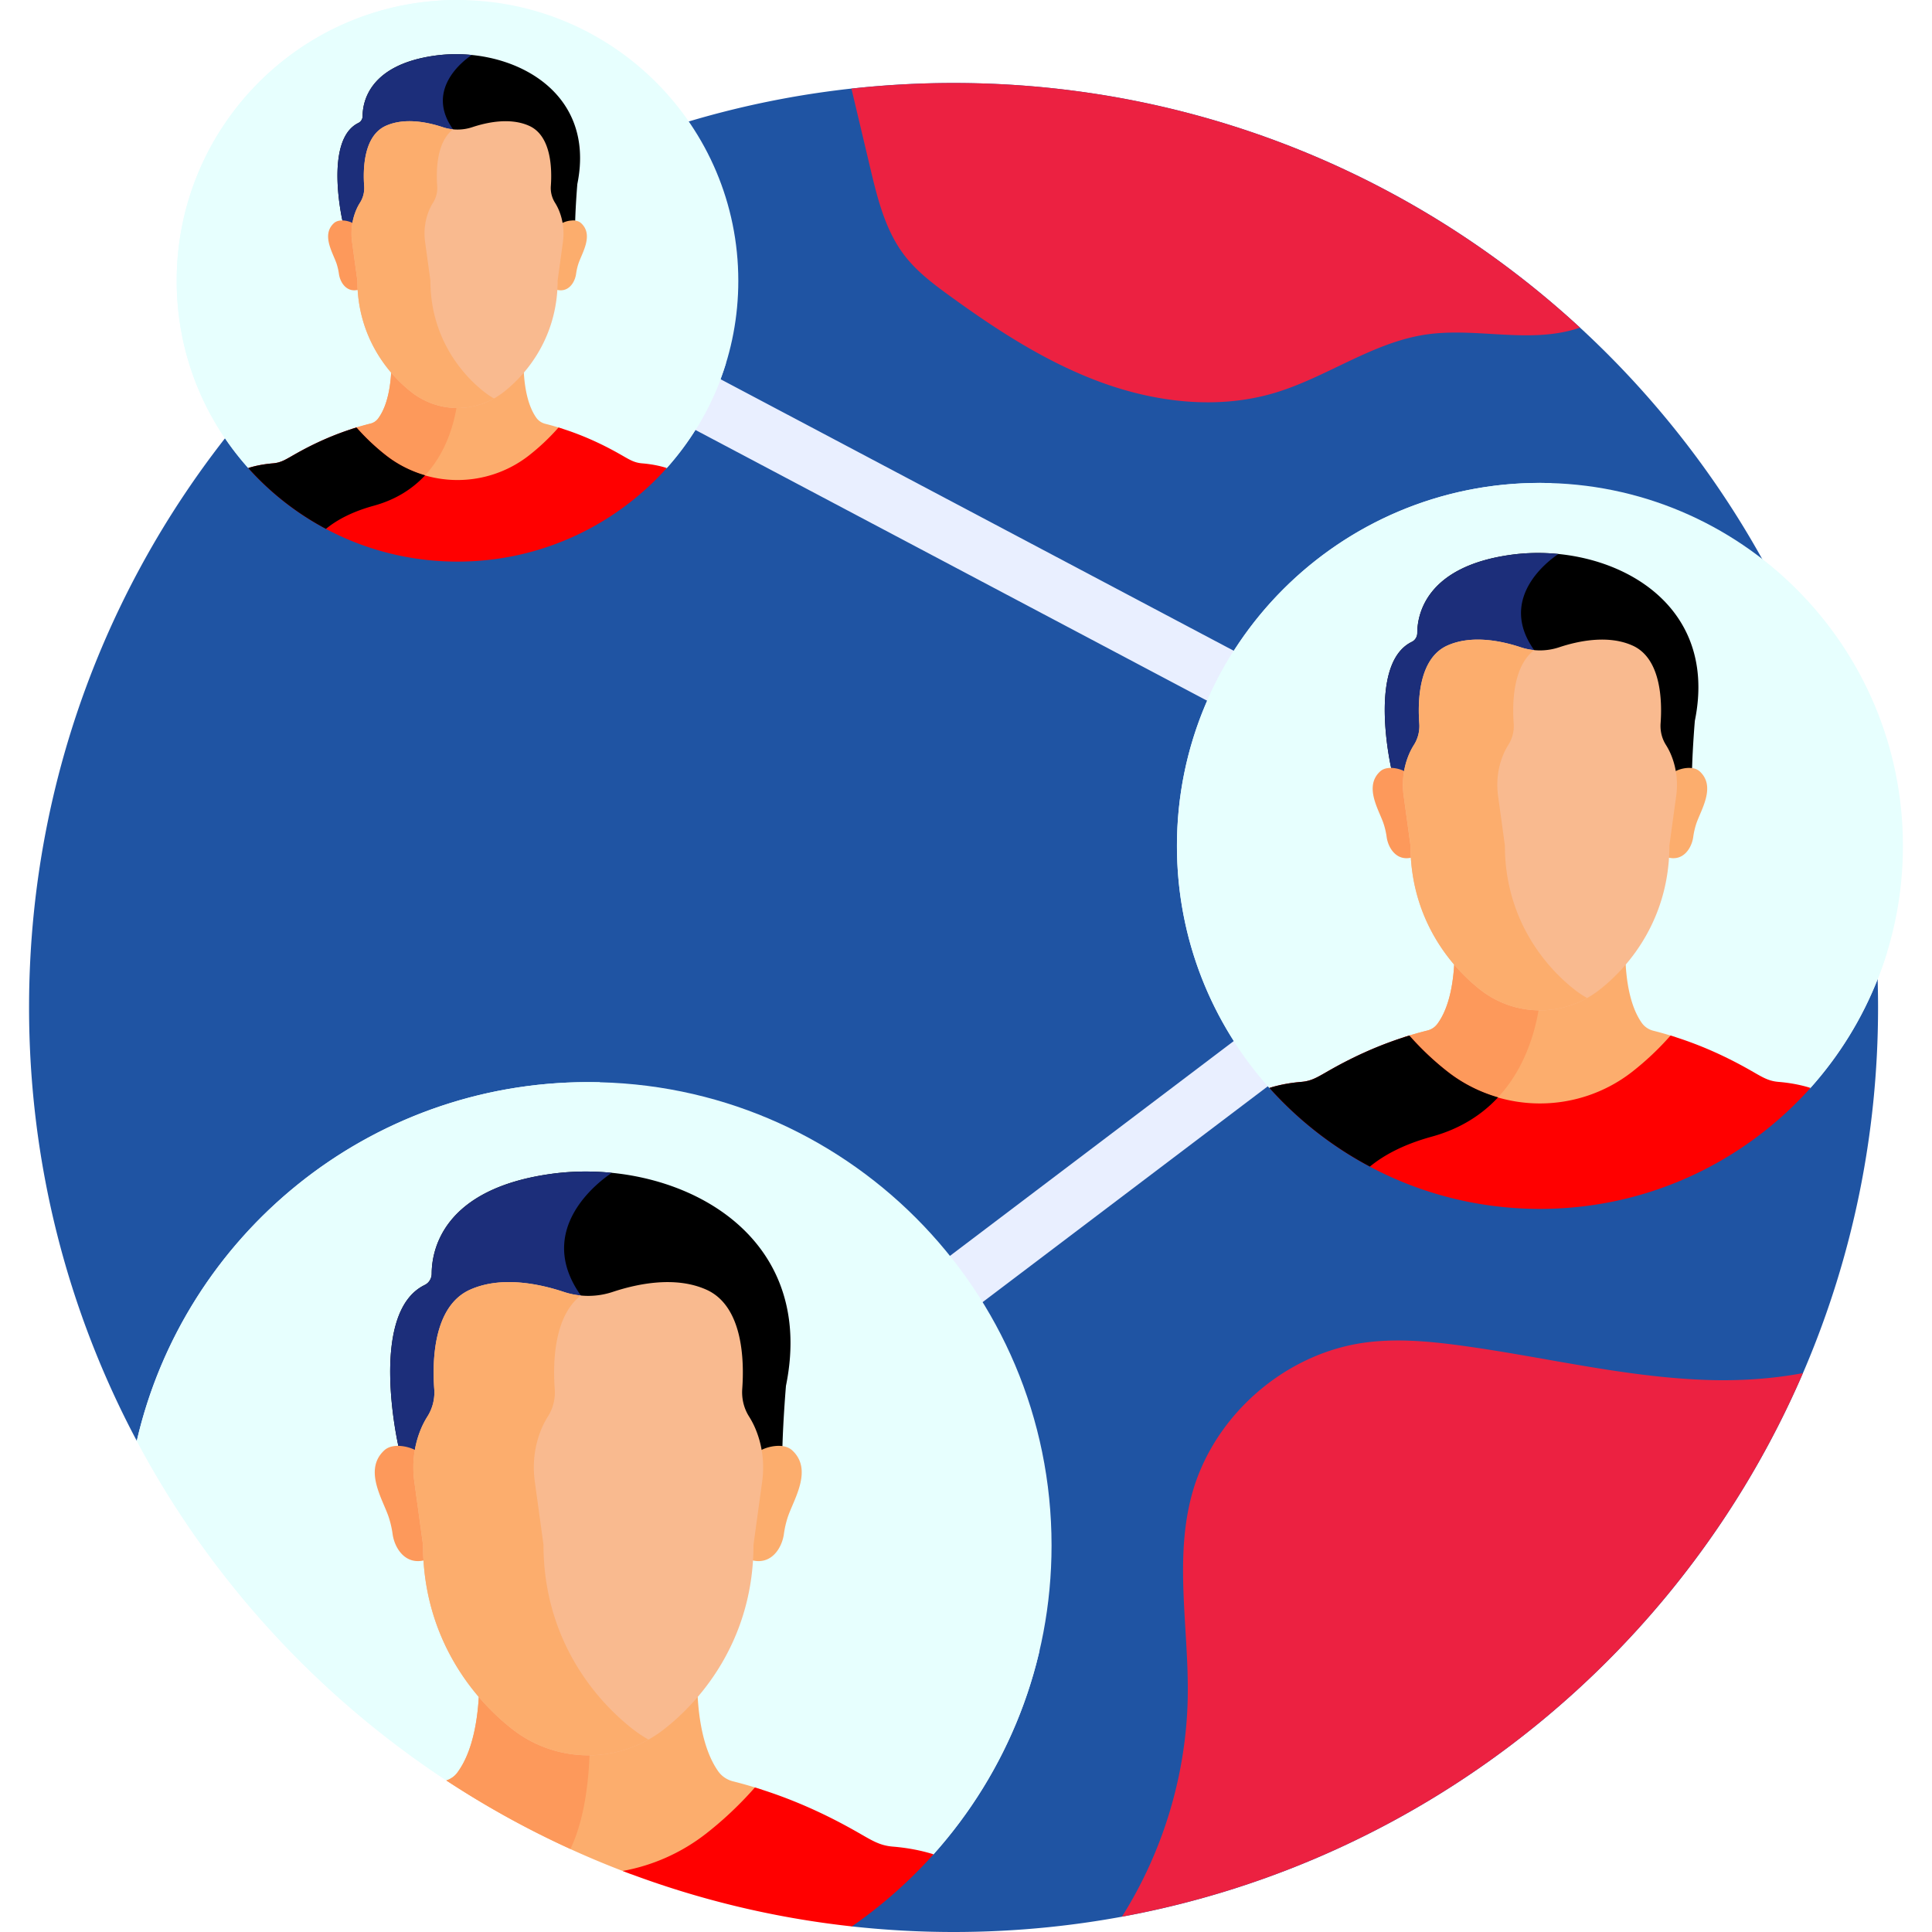
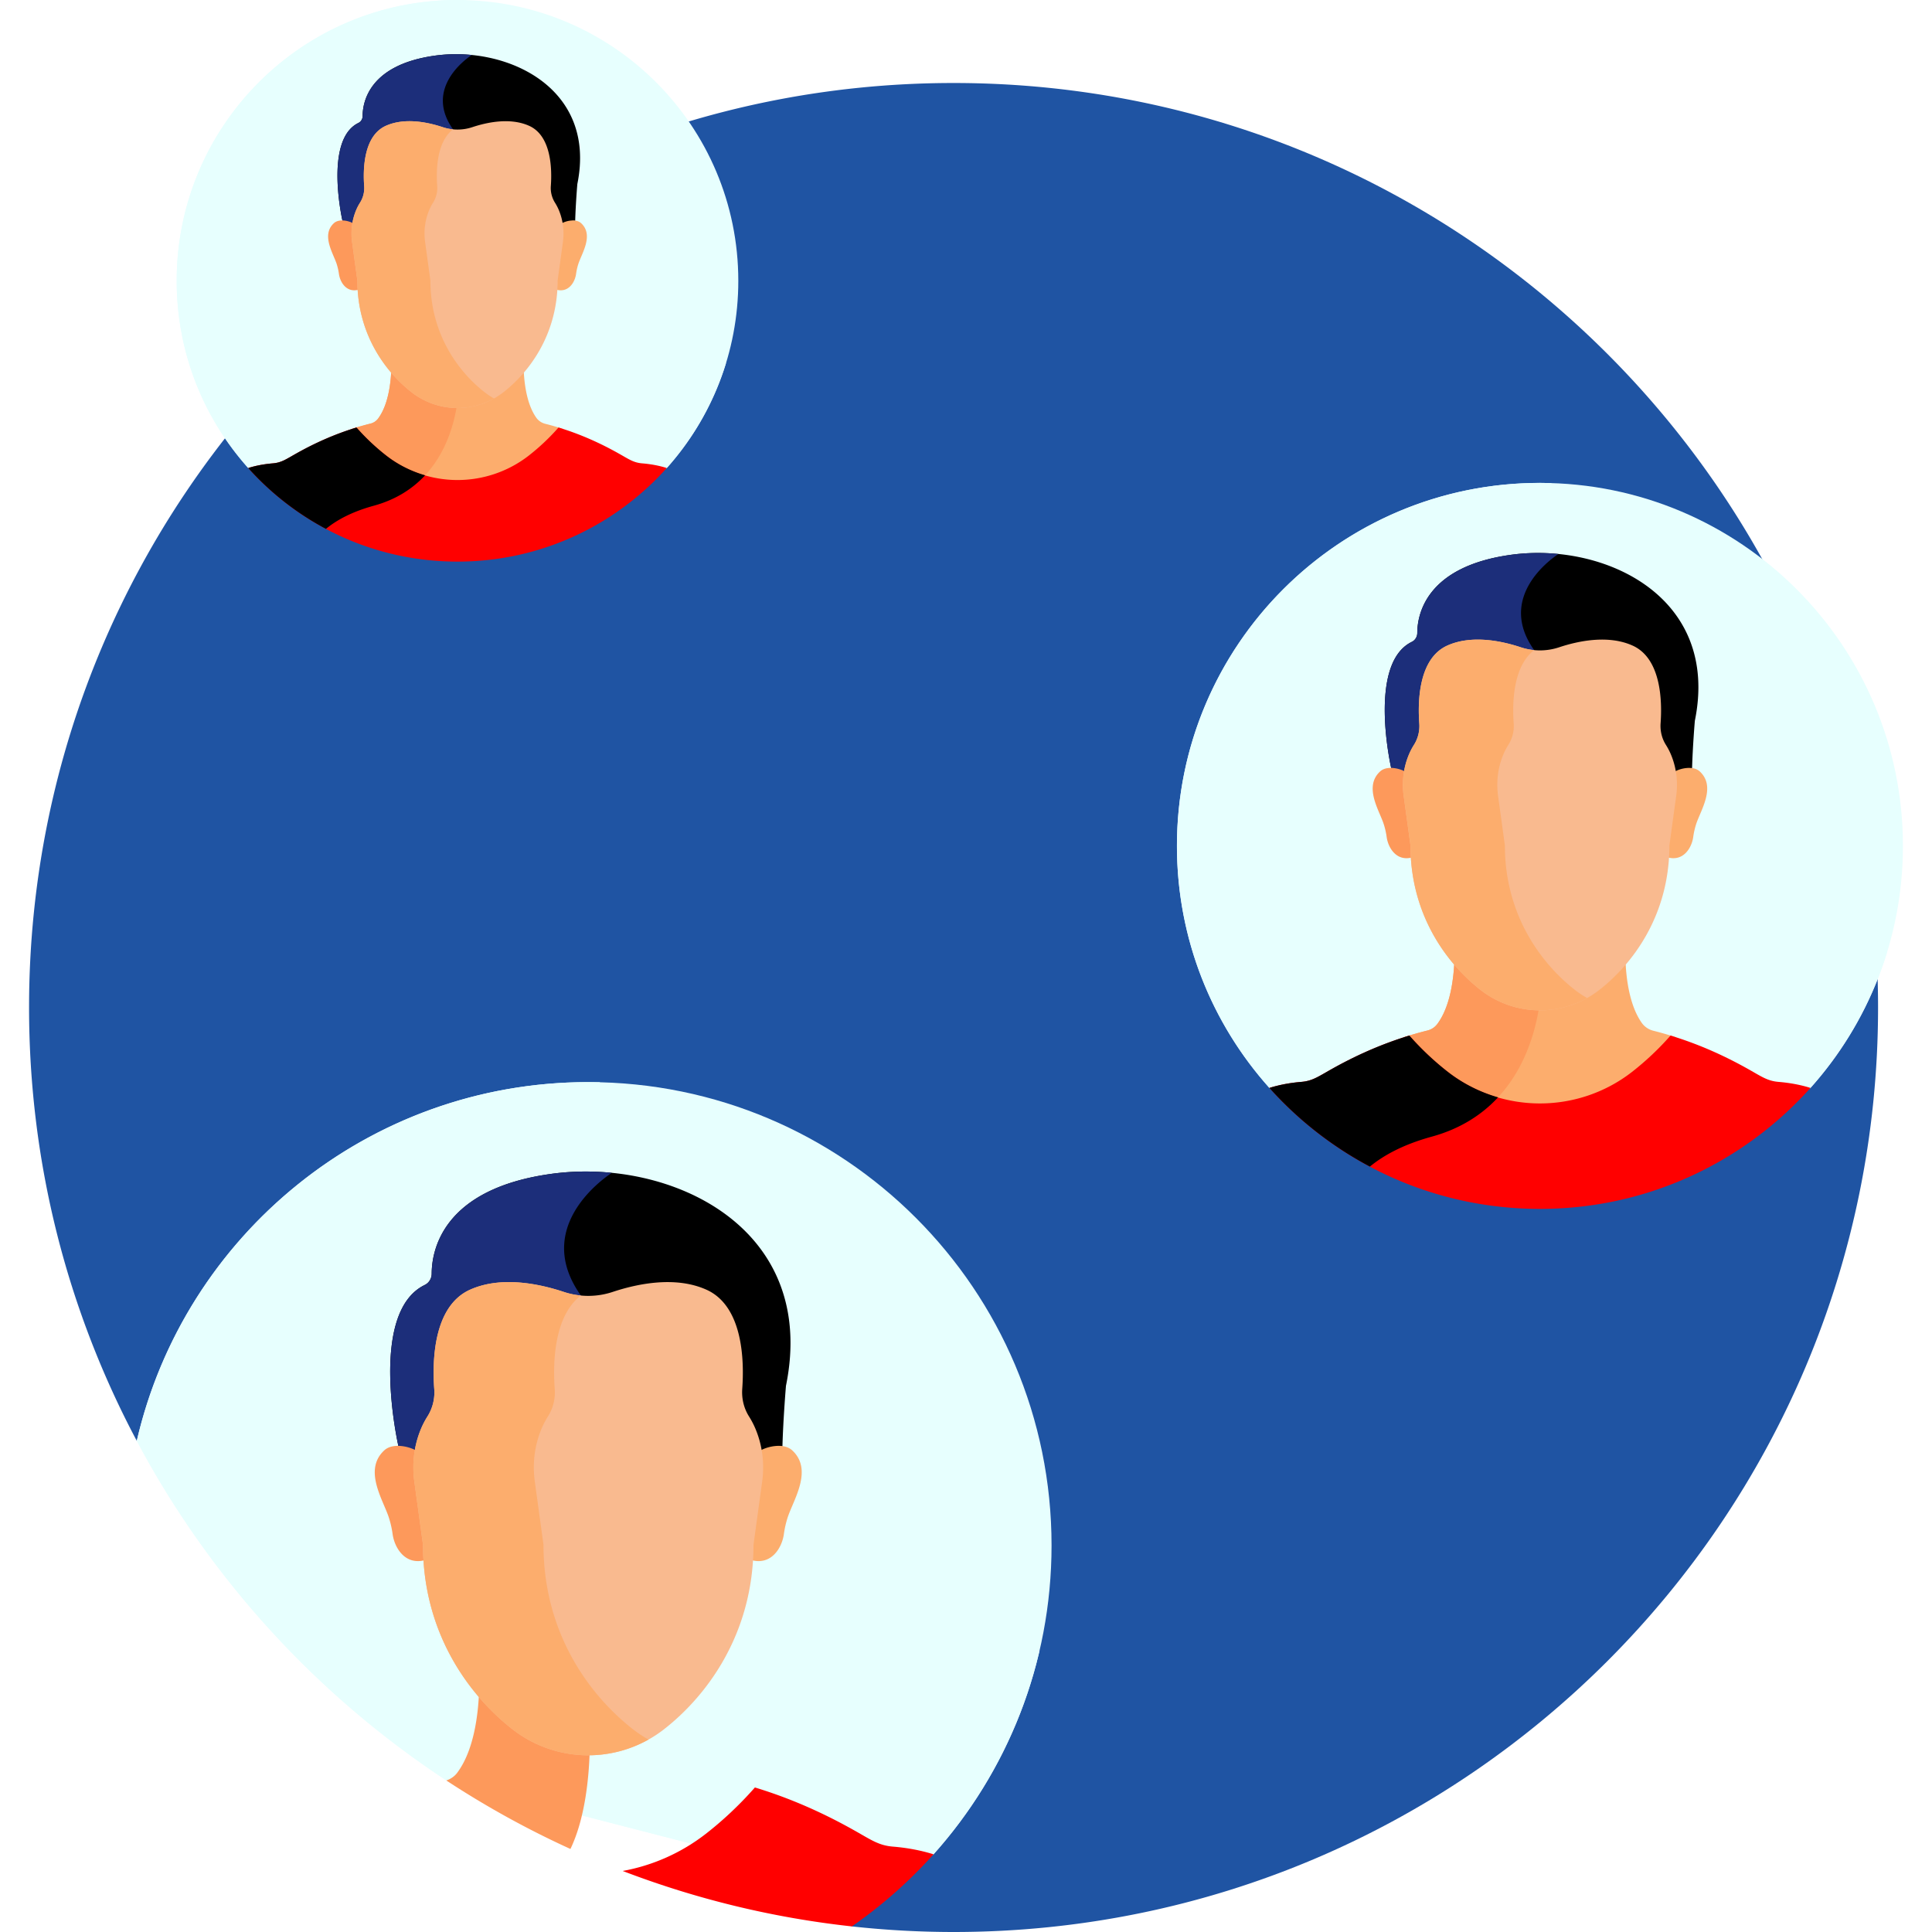
<svg xmlns="http://www.w3.org/2000/svg" version="1.1" width="512" height="512" x="0" y="0" viewBox="0 0 512 512" style="enable-background:new 0 0 512 512" xml:space="preserve" class="">
  <g>
    <path fill="#1f54a3" d="M252.704 21.996c-135.311 0-245.002 109.691-245.002 245.002 0 41.503 10.334 80.587 28.547 114.844l189.506 128.676A247.502 247.502 0 0 0 252.704 512c135.311 0 245.002-109.691 245.002-245.002S388.015 21.996 252.704 21.996z" opacity="1" data-original="#4fabf7" class="" />
-     <path fill="#e9efff" d="M250.612 350.592a7.5 7.5 0 0 1-4.532-13.481l90.708-68.659a7.5 7.5 0 0 1 9.052 11.961l-90.708 68.659a7.462 7.462 0 0 1-4.52 1.52zM329.251 189.663a7.462 7.462 0 0 1-3.501-.873l-149.04-78.86a7.5 7.5 0 0 1 7.015-13.258l149.039 78.86a7.5 7.5 0 0 1-3.513 14.131z" opacity="1" data-original="#e9efff" class="" />
    <path fill="#e7fffe" d="M232.413 501.287c9.411-5.541 14.981-9.878 14.981-9.878 19.448-21.725 31.278-50.408 31.278-81.857 0-67.81-54.971-122.781-122.781-122.781-58.281 0-107.077 40.607-119.641 95.071 19.389 36.468 47.734 67.436 82.086 90.013z" opacity="1" data-original="#ffdd40" class="" />
    <path fill="#e7fffe" d="M194.258 419.315s-17.767-94.15-32.117-108.501c-9.618-9.618-6.344-18.914-3.138-24.004a123.837 123.837 0 0 0-3.112-.039c-58.281 0-107.077 40.607-119.641 95.071 19.389 36.468 47.734 67.436 82.086 90.013l114.078 29.432c9.411-5.541 14.981-9.878 14.981-9.878 13.526-15.11 23.361-33.587 28.1-54.018-43.72 24.623-81.237-18.076-81.237-18.076z" opacity="1" data-original="#ffb332" class="" />
-     <path fill="#fcad6d" d="M190.354 469.438c-4.165-5.875-5.318-14.957-5.544-21.543a61.793 61.793 0 0 1-8.916 8.523c-11.748 9.123-28.273 9.111-40.006 0a61.793 61.793 0 0 1-8.916-8.523c-.232 6.733-1.431 16.074-5.825 21.931-.67.894-1.676 1.621-2.869 2.014a244.118 244.118 0 0 0 49.045 24.859 53.42 53.42 0 0 0 21.397-9.986c4.348-3.376 8.876-7.534 13.249-12.425-2.524-.813-5.09-1.56-7.72-2.219-1.593-.399-2.992-1.357-3.895-2.631z" opacity="1" data-original="#fcad6d" class="" />
    <path fill="#fd995b" d="M156.301 463.239c-7.205.09-14.432-2.176-20.413-6.821a61.793 61.793 0 0 1-8.916-8.523c-.232 6.733-1.431 16.074-5.825 21.931-.67.894-1.676 1.621-2.869 2.014a244.71 244.71 0 0 0 32.896 18.157c3.809-7.96 4.929-18.494 5.127-26.758z" opacity="1" data-original="#fd995b" class="" />
    <path fill="#ff0000" d="M226.517 485.14c-8.409-4.742-17.096-8.598-26.458-11.443-4.3 4.886-8.779 8.999-13.069 12.33a50.612 50.612 0 0 1-21.969 9.797 243.501 243.501 0 0 0 60.734 14.694 123.458 123.458 0 0 0 21.641-19.111c-3.262-1.014-6.839-1.714-10.764-2.035-3.731-.305-5.717-1.752-10.115-4.232z" opacity="1" data-original="#3c58a0" class="" />
-     <path fill="#ec2141" d="M252.704 21.996c-9.148 0-18.175.518-27.063 1.495l4.966 20.953c1.946 8.208 4.02 16.693 9.182 23.365 3.24 4.187 7.526 7.425 11.81 10.536 12.584 9.139 25.776 17.727 40.392 23.043s30.879 7.18 45.784 2.738c13.738-4.094 25.819-13.315 39.994-15.449 12.852-1.935 26.283 2.179 38.833-1.203a33.586 33.586 0 0 0 2.109-.646c-43.653-40.242-101.955-64.832-166.007-64.832zM297.329 507.933c81.323-14.967 148.577-70.086 180.457-144.045-8.17 1.539-16.598 2.073-24.843 1.831-22.373-.657-44.27-6.278-66.458-9.225-8.284-1.1-16.706-1.826-24.982-.663-21.243 2.987-39.967 19.47-45.622 40.163-4.748 17.372-.795 35.792-1.119 53.798-.37 20.484-6.51 40.816-17.433 58.141z" opacity="1" data-original="#73c3f9" class="" />
    <path fill="#000000" d="M146.219 311.069c-29.044 3.957-31.804 20.424-31.817 26.466-.003 1.267-.705 2.441-1.844 2.995-15.108 7.349-6.962 42.77-6.962 42.77 1.517.101 3.793 1.403 4.977 1.977.29-1.805.764-3.582 1.432-5.299a22.12 22.12 0 0 1 1.943-3.88 11.912 11.912 0 0 0 1.823-7.281c-.543-7.39-.969-21.263 8.785-25.651 8.263-3.718 18.4-1.565 24.864.584a20.524 20.524 0 0 0 12.943 0c6.464-2.15 16.6-4.303 24.864-.584 9.726 4.376 9.327 18.179 8.79 25.588-.187 2.576.426 5.159 1.818 7.344.822 1.289 1.474 2.657 1.992 4.007a25.957 25.957 0 0 1 1.384 5.173c1.493-.723 4.314-2.199 6.14-1.94.224-7.745.939-16.095.939-16.095 8.604-42.156-30.799-60.435-62.071-56.174z" opacity="1" data-original="#2a428c" class="" />
    <path fill="#1c2e7a" d="M146.219 311.069c-29.044 3.957-31.804 20.424-31.817 26.466-.003 1.267-.705 2.441-1.844 2.996-15.108 7.349-6.962 42.77-6.962 42.77 1.517.101 3.793 1.403 4.977 1.977.29-1.805.764-3.582 1.432-5.3a22.12 22.12 0 0 1 1.943-3.88 11.912 11.912 0 0 0 1.823-7.281c-.543-7.39-.969-21.263 8.785-25.651 8.263-3.718 18.4-1.565 24.864.584 1.768.588 3.599.913 5.439 1.006a18.581 18.581 0 0 0-.92-1.437c-12.46-17.513 4.86-30.274 8.202-32.504-5.361-.535-10.753-.45-15.922.254z" opacity="1" data-original="#1c2e7a" class="" />
    <path fill="#fcad6d" d="M209.926 384.343c-2.262-2.073-6.768-1.022-8.716.247.427 2.658.451 5.377.082 8.062l-2.299 16.745c0 1.35-.043 2.674-.121 3.975 5.606 1.691 8.391-3.342 8.86-6.796a25.7 25.7 0 0 1 .99-4.382c1.492-4.658 6.871-12.657 1.204-17.851z" opacity="1" data-original="#fcad6d" class="" />
    <path fill="#fd995b" d="M101.855 384.343c2.262-2.073 6.768-1.022 8.716.247a27.362 27.362 0 0 0-.082 8.062l2.299 16.745c0 1.35.043 2.674.121 3.975-5.606 1.691-8.391-3.342-8.86-6.796a25.7 25.7 0 0 0-.99-4.382c-1.492-4.658-6.871-12.657-1.204-17.851z" opacity="1" data-original="#fd995b" class="" />
    <path fill="#f9ba8f" d="M200.513 379.417a22.38 22.38 0 0 0-1.992-4.007c-1.392-2.184-2.005-4.768-1.818-7.344.537-7.409.249-21.899-9.477-26.276-8.263-3.718-18.399-1.565-24.863.584a20.53 20.53 0 0 1-12.945 0c-6.464-2.149-16.6-4.302-24.863-.584-9.754 4.389-10.016 18.95-9.473 26.339a11.915 11.915 0 0 1-1.823 7.281 22.295 22.295 0 0 0-1.943 3.88c-1.653 4.245-2.134 8.85-1.515 13.358l2.3 16.749c0 24.079 12.853 40.445 23.787 48.935 5.707 4.432 12.75 6.839 20.003 6.839s14.296-2.407 20.003-6.839c10.933-8.49 23.787-24.856 23.787-48.935l2.299-16.745c.612-4.464.147-9.023-1.467-13.235z" opacity="1" data-original="#f9ba8f" class="" />
    <path fill="#fcad6d" d="M167.819 458.332c-10.933-8.49-23.787-24.856-23.787-48.935l-2.3-16.749c-.619-4.508-.137-9.113 1.515-13.358a22.19 22.19 0 0 1 1.943-3.88 11.913 11.913 0 0 0 1.823-7.281c-.491-6.681-.322-19.224 6.924-24.811a20.486 20.486 0 0 1-4.521-.944c-6.464-2.149-16.6-4.302-24.863-.584-9.754 4.389-10.016 18.95-9.473 26.339a11.915 11.915 0 0 1-1.823 7.281 22.295 22.295 0 0 0-1.943 3.88c-1.652 4.245-2.134 8.85-1.515 13.358l2.3 16.749c0 24.079 12.854 40.445 23.787 48.935a32.616 32.616 0 0 0 20.003 6.839 32.658 32.658 0 0 0 15.966-4.17 32.605 32.605 0 0 1-4.036-2.669z" opacity="1" data-original="#fcad6d" class="" />
    <path fill="#e7fffe" d="M408.1 314.374c38.232 0 71.692-26.064 71.692-26.064 15.238-17.021 24.506-39.494 24.506-64.135 0-53.129-43.07-96.198-96.198-96.198s-96.198 43.07-96.198 96.198c0 24.64 9.269 47.113 24.504 64.133 0 0 33.463 26.066 71.694 26.066z" opacity="1" data-original="#ff4155" class="" />
    <path fill="#e7fffe" d="M438.057 235.566s-14.069-80.732-25.06-88.752c-10.555-7.701-2.462-17.957-1.803-18.759-1.03-.032-2.056-.078-3.094-.078-53.129 0-96.198 43.07-96.198 96.198 0 24.64 9.268 47.113 24.504 64.133 0 0 33.463 26.066 71.694 26.066s71.692-26.064 71.692-26.064a96.077 96.077 0 0 0 20.32-36.063c-33.536 14.789-62.055-16.681-62.055-16.681z" opacity="1" data-original="#e80054" class="" />
    <path fill="#fcad6d" d="M382.379 284.63a41.937 41.937 0 0 0 25.721 8.794 41.936 41.936 0 0 0 25.72-8.794c3.406-2.645 6.955-5.903 10.381-9.735a95.53 95.53 0 0 0-6.049-1.739 5.355 5.355 0 0 1-3.051-2.061c-3.263-4.603-4.167-11.719-4.344-16.879a48.475 48.475 0 0 1-6.986 6.678c-9.204 7.148-22.151 7.139-31.344 0a48.365 48.365 0 0 1-6.985-6.678c-.182 5.275-1.121 12.594-4.564 17.183a4.636 4.636 0 0 1-2.578 1.692 94.605 94.605 0 0 0-6.304 1.803c3.428 3.832 6.977 7.091 10.383 9.736z" opacity="1" data-original="#fcad6d" class="" />
    <path fill="#fd995b" d="M407.975 266.247a25.513 25.513 0 0 1-15.548-5.353 48.414 48.414 0 0 1-6.985-6.678c-.182 5.275-1.121 12.594-4.564 17.183a4.636 4.636 0 0 1-2.578 1.692 94.009 94.009 0 0 0-6.304 1.803c3.427 3.833 6.975 7.091 10.382 9.737 4.134 3.21 8.824 5.56 13.789 7.03 7.903-7.954 10.78-18.359 11.808-25.414z" opacity="1" data-original="#fd995b" class="" />
    <path fill="#ff0000" d="M471.361 286.714c-2.923-.239-4.479-1.373-7.925-3.316-6.589-3.715-13.395-6.736-20.73-8.965a75.03 75.03 0 0 1-10.239 9.66c-6.952 5.399-15.531 8.331-24.366 8.331s-17.414-2.932-24.366-8.331a75.03 75.03 0 0 1-10.239-9.66c-7.314 2.227-14.161 5.261-20.73 8.965-3.446 1.943-5.001 3.077-7.925 3.316-3.076.251-5.878.8-8.434 1.594 17.615 19.678 43.206 32.065 71.694 32.065s54.08-12.388 71.695-32.065c-2.557-.794-5.36-1.342-8.435-1.594z" opacity="1" data-original="#3c58a0" class="" />
    <path fill="#000000" d="M400.522 147.014c-22.756 3.101-24.918 16.002-24.929 20.736-.002.993-.552 1.913-1.445 2.347-11.837 5.758-5.455 33.51-5.455 33.51 1.189.079 2.972 1.099 3.899 1.549a20.31 20.31 0 0 1 1.122-4.152 17.41 17.41 0 0 1 1.522-3.04 9.327 9.327 0 0 0 1.428-5.704c-.425-5.79-.759-16.659 6.883-20.098 6.474-2.913 14.416-1.226 19.481.458a16.078 16.078 0 0 0 10.141 0c5.065-1.684 13.006-3.371 19.481-.458 7.62 3.429 7.307 14.243 6.887 20.048-.146 2.018.333 4.042 1.424 5.754a17.512 17.512 0 0 1 1.561 3.139 20.291 20.291 0 0 1 1.084 4.053c1.17-.567 3.38-1.723 4.81-1.52.175-6.068.735-12.61.735-12.61 6.745-33.028-24.127-47.35-48.629-44.012z" opacity="1" data-original="#2a428c" class="" />
    <path fill="#1c2e7a" d="M400.522 147.014c-22.756 3.101-24.918 16.002-24.929 20.736-.002.993-.552 1.913-1.445 2.347-11.837 5.758-5.455 33.51-5.455 33.51 1.189.079 2.972 1.099 3.9 1.549a20.292 20.292 0 0 1 1.122-4.152 17.375 17.375 0 0 1 1.522-3.04 9.327 9.327 0 0 0 1.428-5.704c-.425-5.79-.759-16.659 6.883-20.098 6.474-2.913 14.416-1.226 19.481.458 1.385.461 2.82.715 4.262.788a14.71 14.71 0 0 0-.721-1.126c-9.762-13.721 3.807-23.719 6.427-25.467-4.2-.418-8.424-.352-12.475.199z" opacity="1" data-original="#1c2e7a" class="" />
    <path fill="#fcad6d" d="M450.436 204.424c-1.772-1.624-5.303-.801-6.829.194.334 2.082.353 4.213.064 6.317l-1.801 13.12a51.29 51.29 0 0 1-.095 3.115c4.392 1.325 6.574-2.618 6.942-5.325.158-1.165.417-2.313.776-3.434 1.169-3.65 5.384-9.918.943-13.987z" opacity="1" data-original="#fcad6d" class="" />
    <path fill="#fd995b" d="M365.764 204.424c1.772-1.624 5.303-.801 6.829.194a21.497 21.497 0 0 0-.065 6.317l1.801 13.12c0 1.058.033 2.095.095 3.115-4.392 1.325-6.574-2.618-6.942-5.325a20.118 20.118 0 0 0-.776-3.434c-1.168-3.65-5.383-9.918-.942-13.987z" opacity="1" data-original="#fd995b" class="" />
    <path fill="#f9ba8f" d="M443.061 200.564a17.512 17.512 0 0 0-1.561-3.139c-1.091-1.711-1.571-3.736-1.424-5.754.421-5.805.195-17.158-7.425-20.587-6.474-2.913-14.415-1.227-19.48.458a16.084 16.084 0 0 1-10.143 0c-5.064-1.684-13.006-3.371-19.48-.458-7.642 3.438-7.847 14.847-7.422 20.636a9.339 9.339 0 0 1-1.428 5.704 17.41 17.41 0 0 0-1.522 3.04c-1.295 3.326-1.672 6.934-1.187 10.466l1.802 13.122c0 18.865 10.071 31.688 18.637 38.34 4.471 3.472 9.989 5.358 15.672 5.358s11.201-1.886 15.672-5.358c8.566-6.652 18.637-19.475 18.637-38.34l1.801-13.12c.48-3.495.116-7.067-1.149-10.368z" opacity="1" data-original="#f9ba8f" class="" />
    <path fill="#fcad6d" d="M417.446 262.394c-8.566-6.652-18.637-19.475-18.637-38.34l-1.802-13.122c-.485-3.532-.108-7.14 1.187-10.466a17.41 17.41 0 0 1 1.522-3.04 9.327 9.327 0 0 0 1.428-5.704c-.385-5.235-.253-15.062 5.425-19.439a16.09 16.09 0 0 1-3.542-.74c-5.064-1.684-13.006-3.371-19.48-.458-7.642 3.438-7.847 14.847-7.422 20.636a9.339 9.339 0 0 1-1.428 5.704 17.41 17.41 0 0 0-1.522 3.04c-1.295 3.326-1.672 6.934-1.187 10.466l1.802 13.122c0 18.865 10.071 31.688 18.637 38.34a25.555 25.555 0 0 0 15.672 5.358 25.59 25.59 0 0 0 12.509-3.267 25.235 25.235 0 0 1-3.162-2.09z" opacity="1" data-original="#fcad6d" class="" />
    <path fill="#000000" d="M383.734 284.093a75.03 75.03 0 0 1-10.239-9.66c-7.314 2.227-14.161 5.26-20.73 8.965-3.446 1.943-5.001 3.077-7.925 3.316-3.076.252-5.878.8-8.434 1.594a96.601 96.601 0 0 0 26.626 20.854c3.763-3.097 9.026-5.911 16.403-7.938 7.722-2.121 13.392-5.922 17.565-10.411-4.78-1.386-9.294-3.635-13.266-6.72z" opacity="1" data-original="#2a428c" class="" />
    <path fill="#e7fffe" d="M121.243 144.191c29.575 0 55.459-20.162 55.459-20.162 11.787-13.167 18.957-30.552 18.957-49.612C195.658 33.317 162.341 0 121.243 0 80.144 0 46.827 33.317 46.827 74.416c0 19.061 7.17 36.445 18.956 49.611-.001 0 25.885 20.164 55.46 20.164z" opacity="1" data-original="#4ce088" class="" />
    <path fill="#e7fffe" d="M144.416 83.227s-10.884-62.452-19.386-68.656C116.865 8.613 123.125.68 123.635.059c-.797-.025-1.59-.06-2.393-.06C80.144 0 46.827 33.317 46.827 74.416c0 19.061 7.17 36.445 18.955 49.611 0 0 25.886 20.164 55.46 20.164 29.575 0 55.459-20.162 55.459-20.162a74.318 74.318 0 0 0 15.718-27.897c-25.942 11.439-48.003-12.905-48.003-12.905z" opacity="1" data-original="#30c16b" class="" />
    <path fill="#fcad6d" d="M101.346 121.182c5.677 4.408 12.682 6.802 19.897 6.802s14.22-2.394 19.897-6.802c2.635-2.046 5.38-4.566 8.03-7.531a73.814 73.814 0 0 0-4.679-1.345 4.142 4.142 0 0 1-2.36-1.594c-2.524-3.561-3.223-9.065-3.361-13.057a37.433 37.433 0 0 1-5.404 5.166c-7.12 5.529-17.136 5.522-24.247 0a37.482 37.482 0 0 1-5.404-5.166c-.141 4.081-.867 9.742-3.531 13.292a3.585 3.585 0 0 1-1.994 1.309c-1.658.41-3.28.879-4.876 1.394 2.651 2.964 5.397 5.485 8.032 7.532z" opacity="1" data-original="#fcad6d" class="" />
    <path fill="#fd995b" d="M121.146 106.961a19.732 19.732 0 0 1-12.027-4.141 37.47 37.47 0 0 1-5.403-5.165c-.141 4.081-.868 9.742-3.531 13.292a3.581 3.581 0 0 1-1.994 1.309c-1.658.41-3.28.879-4.876 1.394 2.651 2.965 5.396 5.485 8.032 7.532 3.198 2.483 6.826 4.301 10.667 5.438 6.111-6.153 8.337-14.202 9.132-19.659z" opacity="1" data-original="#fd995b" class="" />
    <path fill="#ff0000" d="M170.179 122.794c-2.262-.185-3.465-1.063-6.131-2.565-5.097-2.874-10.361-5.211-16.036-6.935a57.99 57.99 0 0 1-7.921 7.473c-5.378 4.176-12.014 6.444-18.849 6.444s-13.471-2.268-18.849-6.444a58.106 58.106 0 0 1-7.921-7.473c-5.658 1.723-10.955 4.07-16.036 6.935-2.666 1.503-3.869 2.381-6.13 2.565-2.379.194-4.547.619-6.524 1.233 13.626 15.222 33.423 24.805 55.46 24.805 22.038 0 41.834-9.583 55.46-24.805-1.976-.615-4.144-1.039-6.523-1.233z" opacity="1" data-original="#3c58a0" class="" />
    <path fill="#000000" d="M115.381 14.727c-17.603 2.398-19.276 12.379-19.284 16.041a2.014 2.014 0 0 1-1.118 1.815c-9.157 4.454-4.22 25.922-4.22 25.922.92.061 2.299.85 3.017 1.198.176-1.094.463-2.171.868-3.212.309-.793.695-1.595 1.177-2.352a7.224 7.224 0 0 0 1.105-4.413c-.329-4.479-.587-12.887 5.324-15.547 5.008-2.254 11.152-.949 15.07.354 2.544.846 5.3.846 7.845 0 3.918-1.303 10.061-2.608 15.07-.354 5.895 2.652 5.653 11.018 5.327 15.509a7.294 7.294 0 0 0 1.102 4.451c.498.782.894 1.61 1.207 2.429a15.74 15.74 0 0 1 .839 3.136c.905-.438 2.615-1.333 3.721-1.176.135-4.694.569-9.755.569-9.755 5.216-25.55-18.666-36.629-37.619-34.046z" opacity="1" data-original="#2a428c" class="" />
    <path fill="#1c2e7a" d="M115.381 14.727c-17.603 2.398-19.276 12.379-19.284 16.041a2.014 2.014 0 0 1-1.118 1.815c-9.157 4.454-4.22 25.922-4.22 25.922.92.061 2.299.85 3.017 1.198.176-1.094.463-2.171.868-3.212.309-.793.695-1.595 1.177-2.352a7.224 7.224 0 0 0 1.105-4.413c-.329-4.479-.587-12.887 5.324-15.547 5.008-2.253 11.152-.949 15.07.354 1.072.356 2.181.553 3.297.61a11.486 11.486 0 0 0-.557-.871c-7.552-10.614 2.945-18.349 4.971-19.7a41.44 41.44 0 0 0-9.65.155z" opacity="1" data-original="#1c2e7a" class="" />
    <path fill="#fcad6d" d="M153.993 59.137c-1.371-1.257-4.102-.62-5.283.15.259 1.611.273 3.259.05 4.886l-1.394 10.149c0 .818-.026 1.621-.073 2.409 3.398 1.025 5.086-2.026 5.37-4.119a15.51 15.51 0 0 1 .6-2.656c.904-2.823 4.165-7.671.73-10.819z" opacity="1" data-original="#fcad6d" class="" />
    <path fill="#fd995b" d="M88.493 59.137c1.371-1.257 4.102-.62 5.283.15a16.597 16.597 0 0 0-.05 4.886l1.394 10.149c0 .818.026 1.621.073 2.409-3.398 1.025-5.086-2.026-5.37-4.119a15.605 15.605 0 0 0-.6-2.656c-.905-2.823-4.165-7.671-.73-10.819z" opacity="1" data-original="#fd995b" class="" />
    <path fill="#f9ba8f" d="M148.288 56.151a13.595 13.595 0 0 0-1.207-2.429 7.294 7.294 0 0 1-1.102-4.451c.325-4.49.151-13.273-5.744-15.925-5.008-2.253-11.151-.949-15.069.354a12.445 12.445 0 0 1-7.846 0c-3.918-1.303-10.061-2.607-15.069-.354-5.912 2.66-6.07 11.485-5.741 15.964a7.22 7.22 0 0 1-1.105 4.413 13.354 13.354 0 0 0-1.177 2.352c-1.002 2.573-1.294 5.364-.918 8.096l1.394 10.151c0 14.594 7.79 24.513 14.417 29.659 3.459 2.686 7.727 4.145 12.123 4.145s8.664-1.459 12.123-4.145c6.626-5.146 14.417-15.065 14.417-29.659l1.394-10.149c.37-2.706.088-5.469-.89-8.022z" opacity="1" data-original="#f9ba8f" class="" />
    <path fill="#fcad6d" d="M128.473 103.98c-6.627-5.146-14.417-15.065-14.417-29.659l-1.394-10.151c-.375-2.732-.083-5.523.918-8.096.309-.793.695-1.595 1.177-2.352a7.22 7.22 0 0 0 1.105-4.413c-.298-4.049-.195-11.652 4.197-15.038a12.443 12.443 0 0 1-2.74-.572c-3.918-1.303-10.061-2.607-15.069-.354-5.912 2.66-6.07 11.485-5.741 15.964a7.22 7.22 0 0 1-1.105 4.413 13.354 13.354 0 0 0-1.177 2.352c-1.001 2.573-1.294 5.364-.918 8.096l1.394 10.151c0 14.594 7.79 24.513 14.417 29.659a19.802 19.802 0 0 0 21.8 1.618 19.502 19.502 0 0 1-2.447-1.618z" opacity="1" data-original="#fcad6d" class="" />
    <path fill="#000000" d="M102.394 120.766a58.094 58.094 0 0 1-7.921-7.472c-5.658 1.723-10.955 4.069-16.036 6.935-2.666 1.503-3.869 2.38-6.131 2.565-2.379.195-4.547.619-6.524 1.234a74.737 74.737 0 0 0 20.596 16.132c2.911-2.396 6.982-4.573 12.689-6.14 5.973-1.641 10.36-4.581 13.588-8.054-3.697-1.074-7.188-2.814-10.261-5.2z" opacity="1" data-original="#2a428c" class="" />
  </g>
</svg>